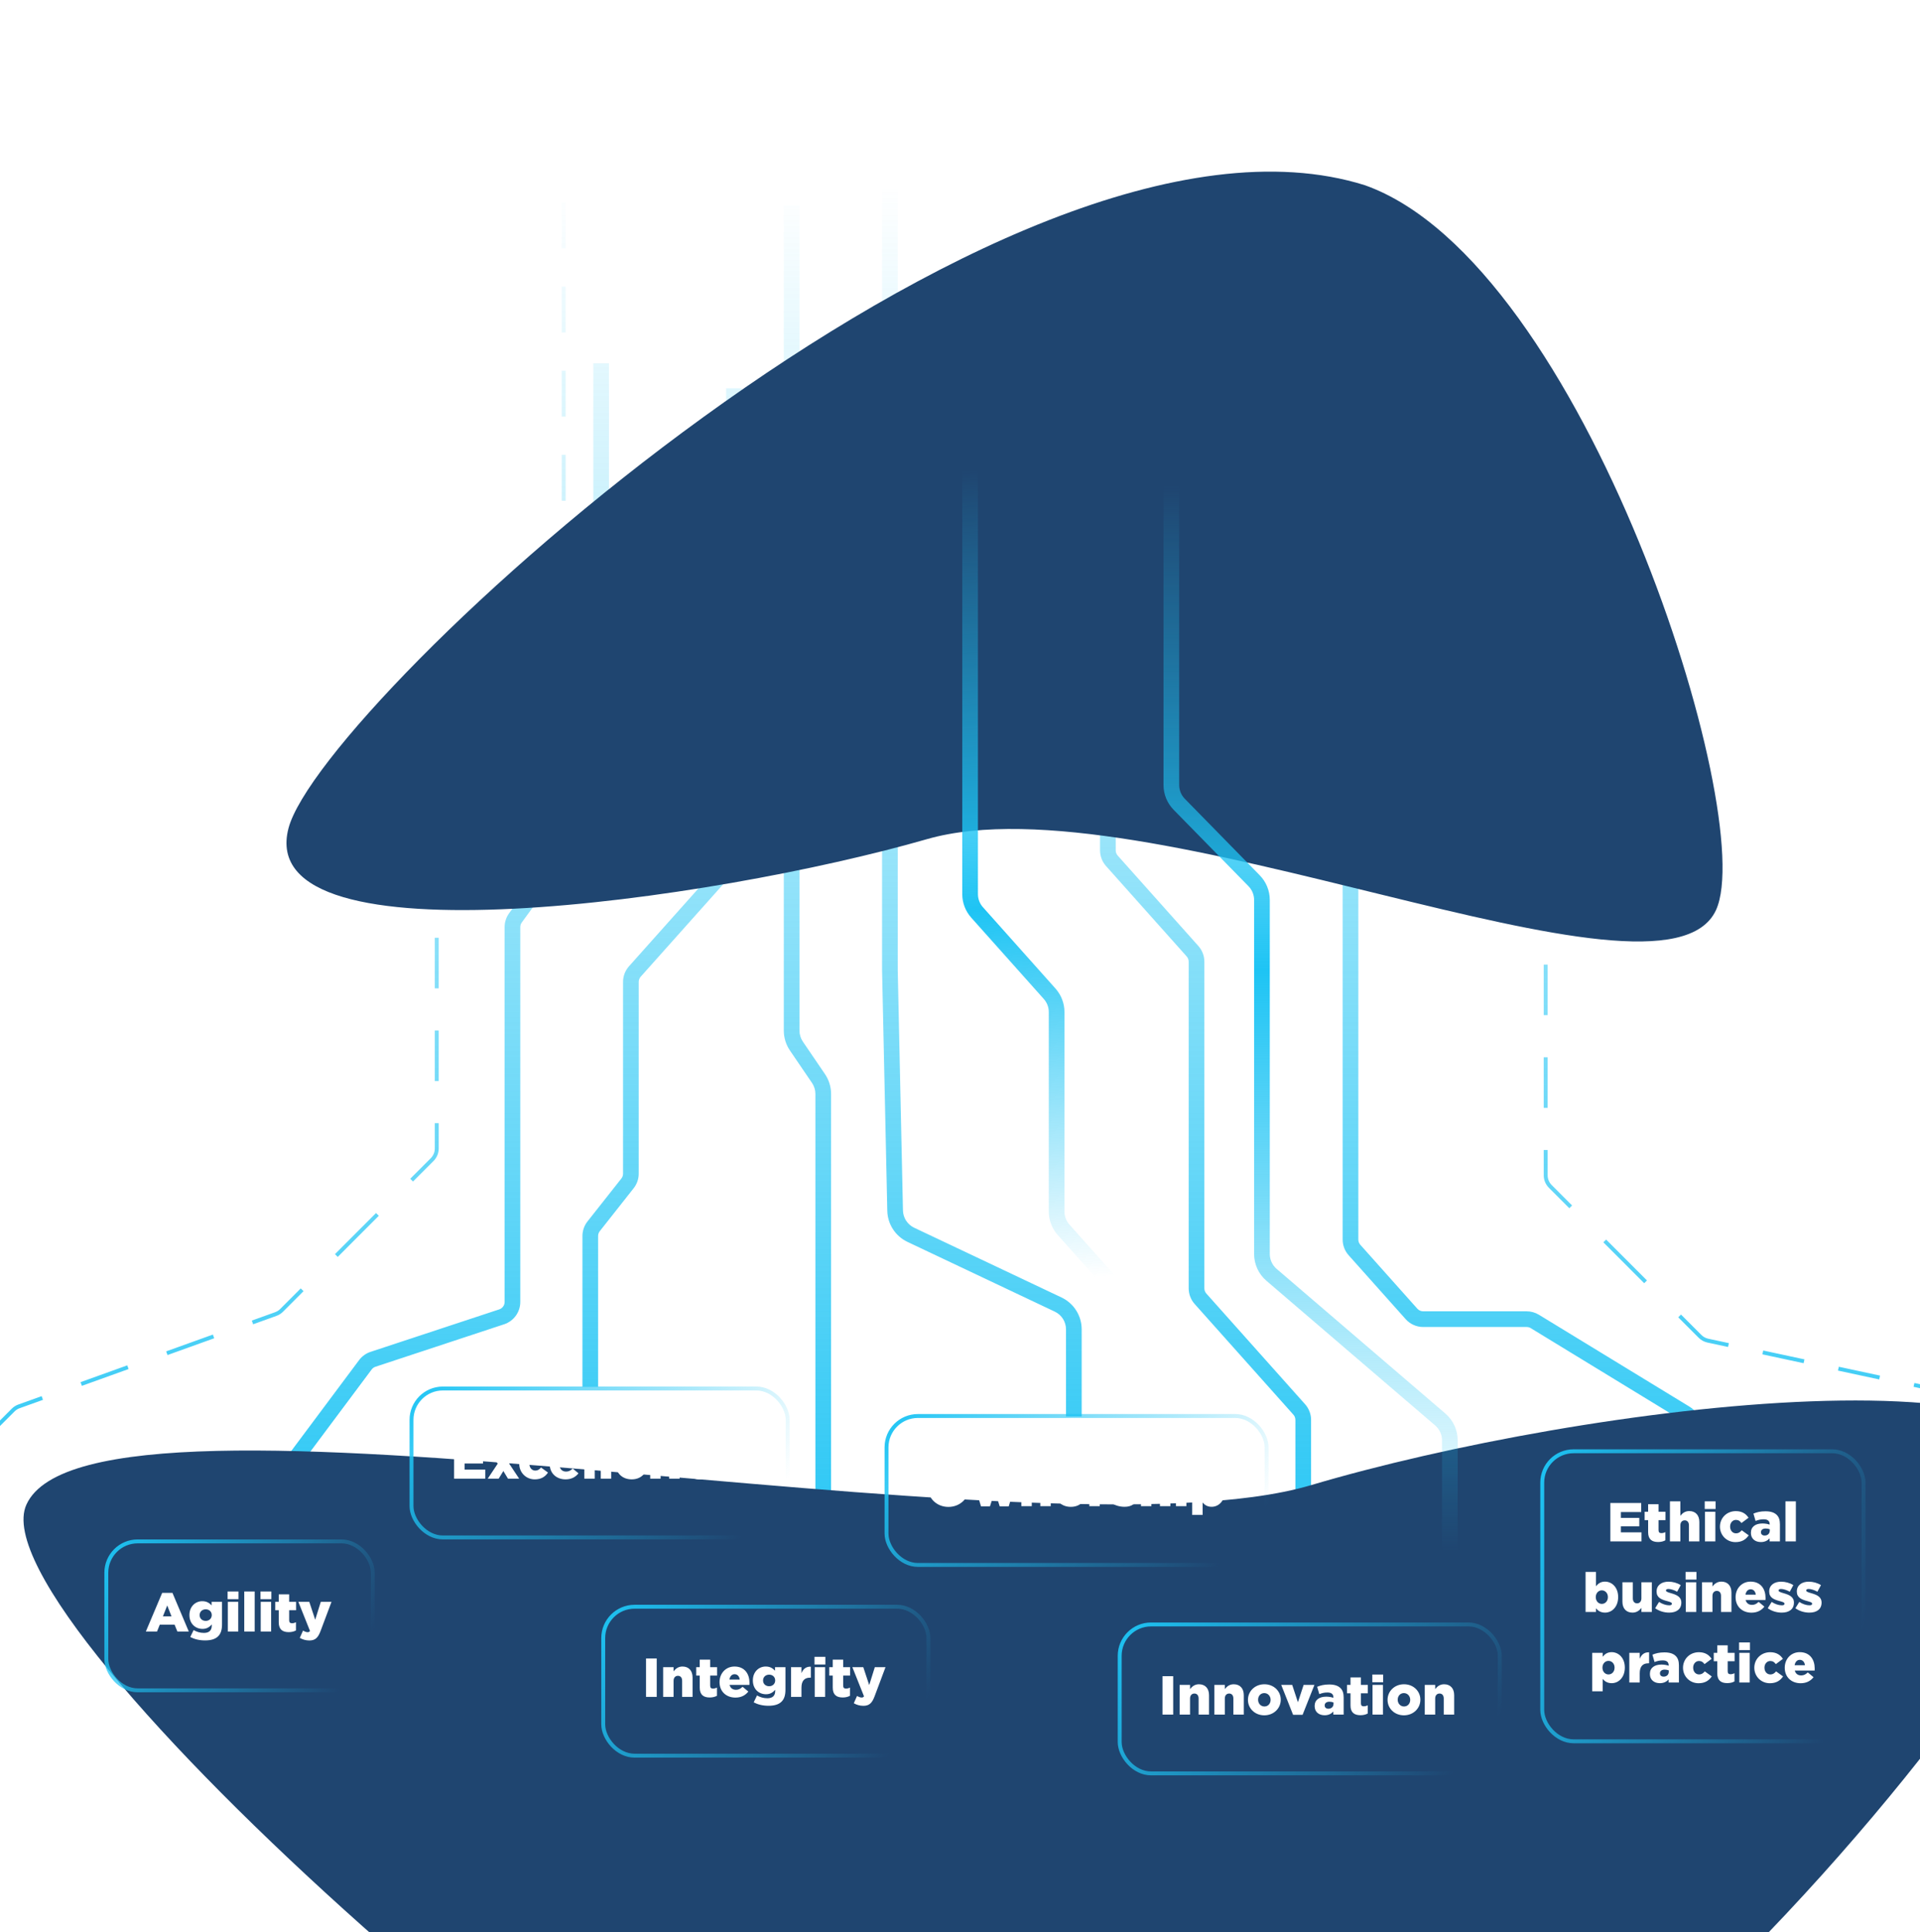
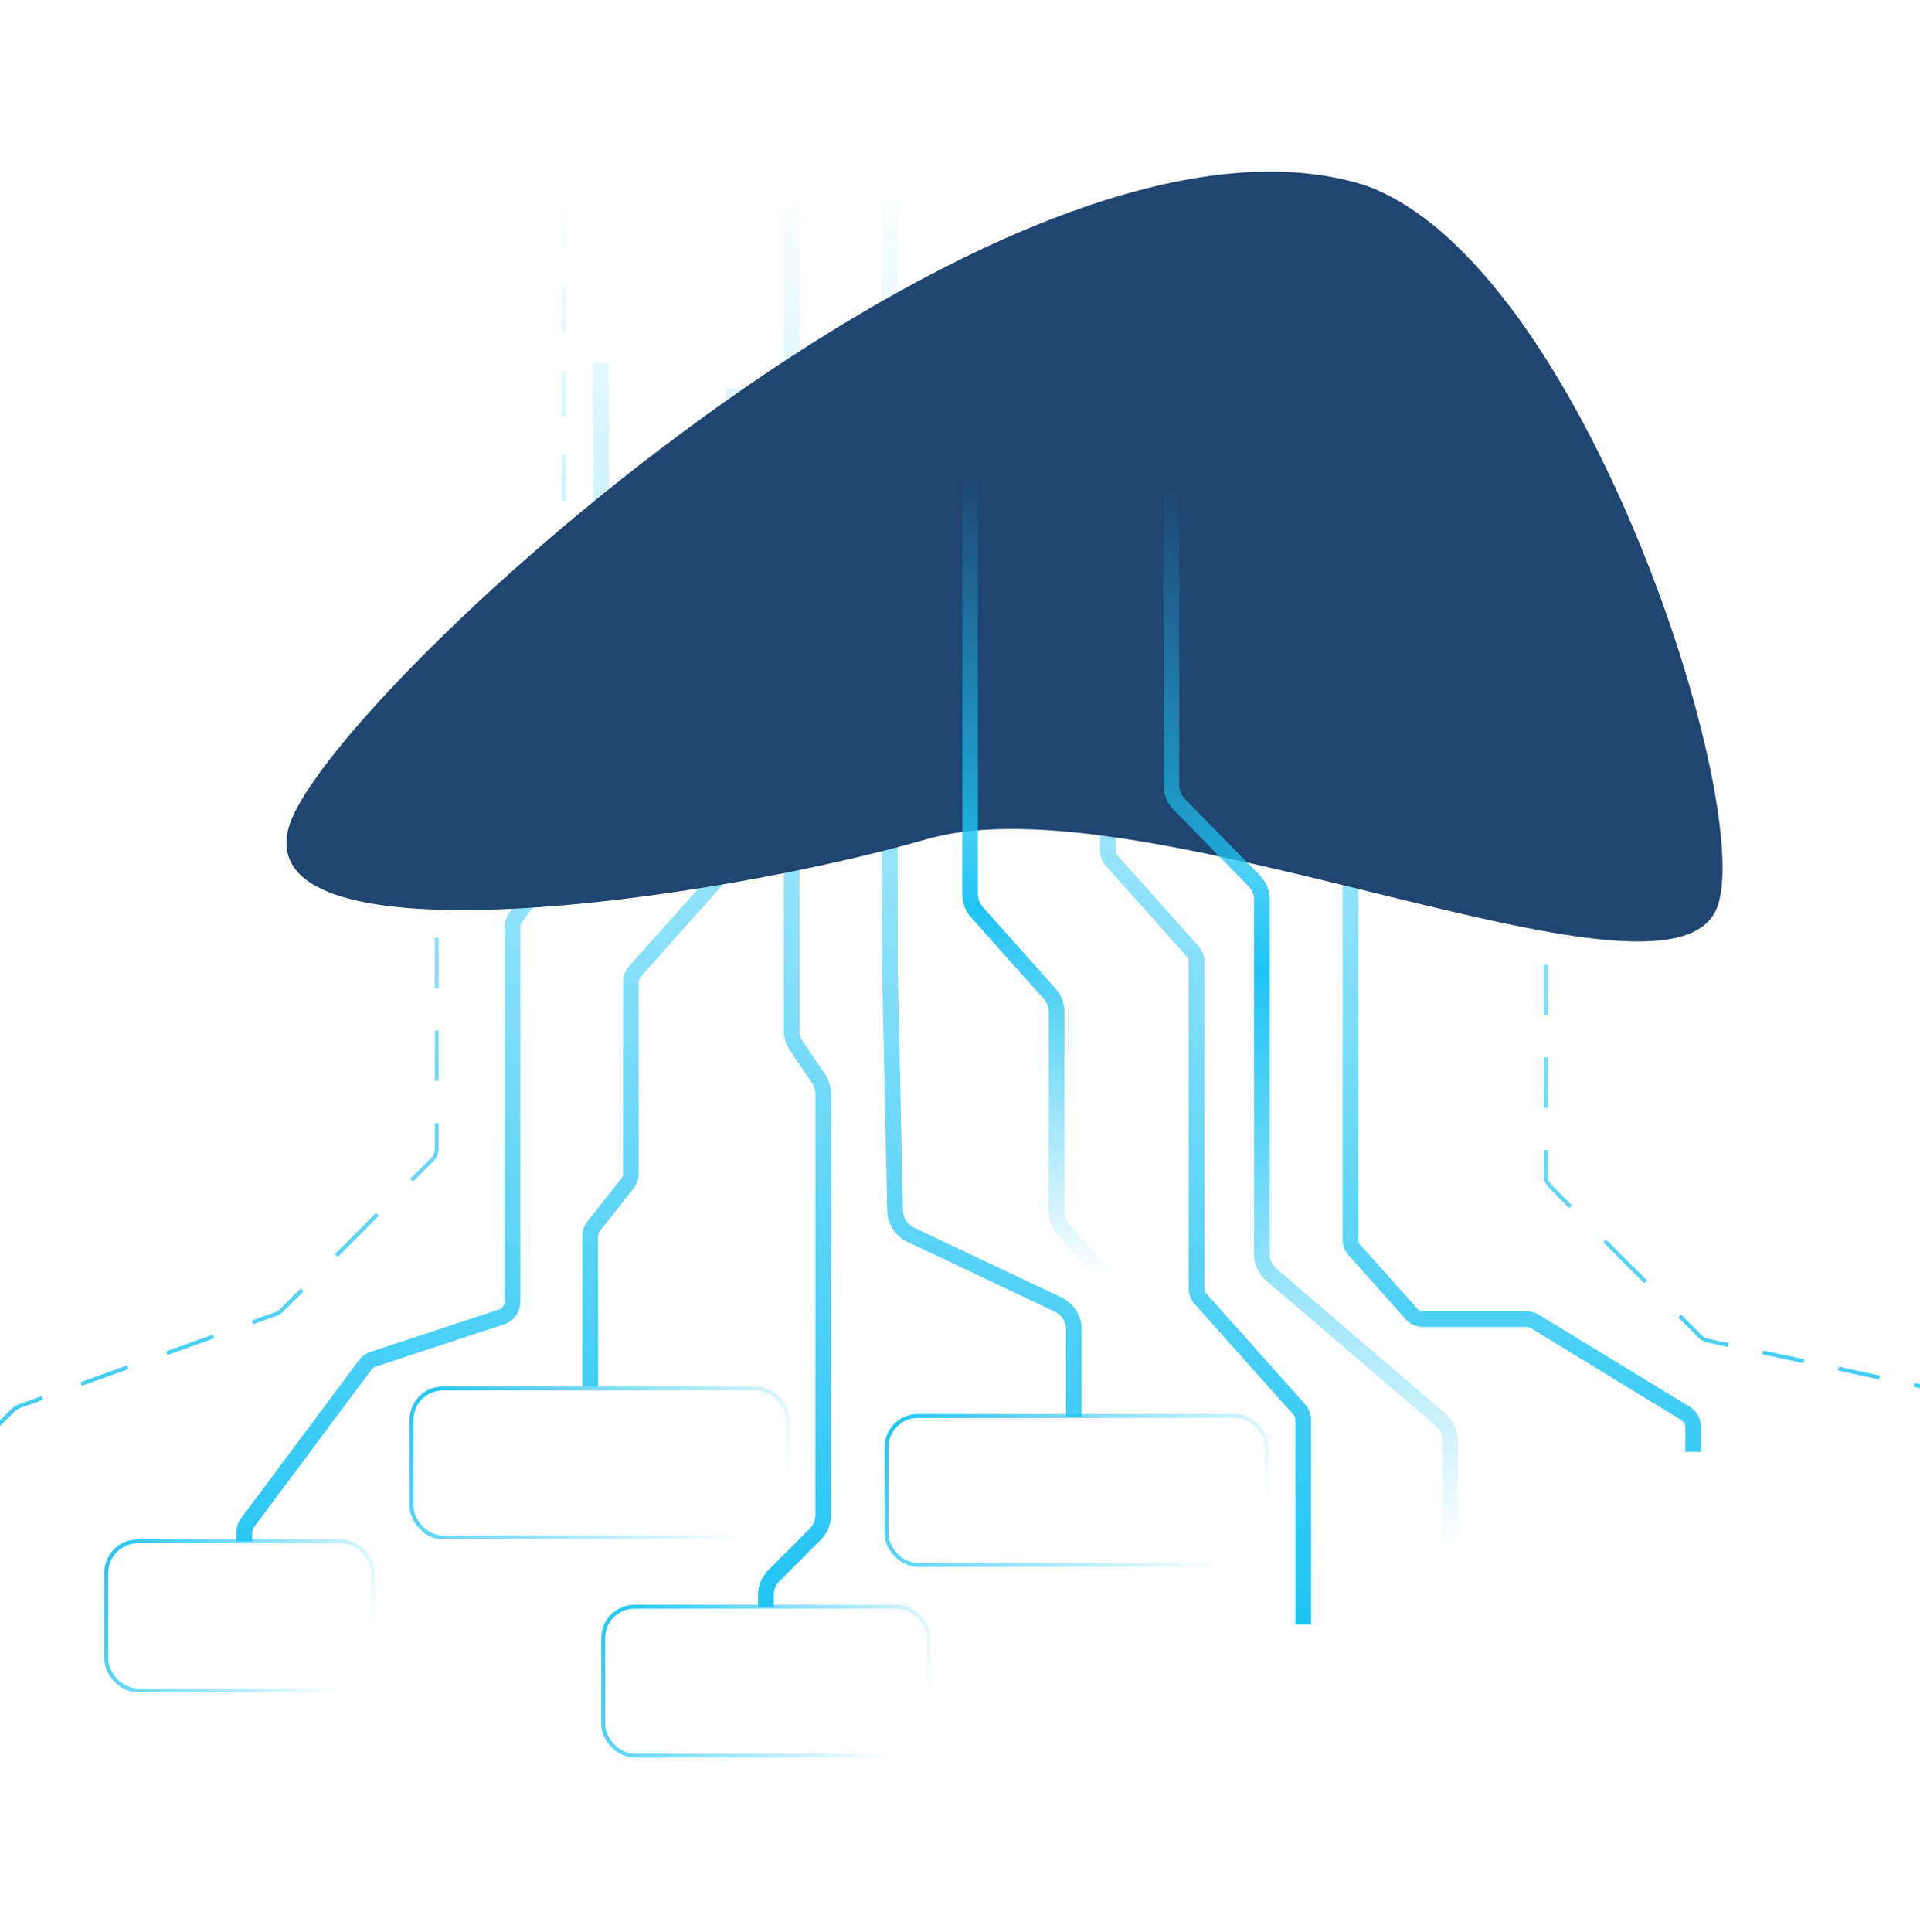
<svg xmlns="http://www.w3.org/2000/svg" width="490" height="493" viewBox="0 0 490 493" fill="none">
  <path fill-rule="evenodd" clip-rule="evenodd" d="M144.356 -237.213V-243.068H143.356V-237.213H144.356ZM144.356 -215.744V-227.454H143.356V-215.744H144.356ZM144.356 -194.275V-205.985H143.356V-194.275H144.356ZM144.356 -172.806V-184.516H143.356V-172.806H144.356ZM144.356 -151.336V-163.047H143.356V-151.336H144.356ZM144.356 -129.867V-141.578H143.356V-129.867H144.356ZM144.356 -108.398V-120.109H143.356V-108.398H144.356ZM144.356 -86.929V-98.639H143.356V-86.929H144.356ZM144.356 -65.46V-77.17H143.356V-65.46H144.356ZM144.356 -43.99V-55.701H143.356V-43.99H144.356ZM144.356 -22.521V-34.232H143.356V-22.521H144.356ZM144.356 -1.052V-12.763H143.356V-1.052H144.356ZM144.356 20.417V8.707H143.356V20.417H144.356ZM144.356 41.886V30.176H143.356V41.886H144.356ZM144.356 63.355V51.645H143.356V63.355H144.356ZM144.356 84.825V73.114H143.356V84.825H144.356ZM144.356 106.294V94.583H143.356V106.294H144.356ZM144.356 127.763V116.052H143.356V127.763H144.356ZM144.356 149.232V137.522H143.356V149.232H144.356ZM144.356 170.701V158.991H143.356V170.701H144.356ZM144.356 186.315V180.46H143.356V186.315C143.356 187.243 142.988 188.132 142.333 188.789L138.235 192.892L138.942 193.598L143.04 189.495C143.883 188.651 144.356 187.508 144.356 186.315ZM123.916 208.644L132.112 200.437L131.405 199.73L123.208 207.937L123.916 208.644ZM112.988 219.586L117.086 215.482L116.378 214.776L112.28 218.879C111.438 219.723 110.964 220.866 110.964 222.059V228.511H111.964V222.059C111.964 221.131 112.332 220.242 112.988 219.586ZM111.964 252.168V239.264H110.964V252.168H111.964ZM111.964 275.824V262.921H110.964V275.824H111.964ZM111.964 293.029V286.578H110.964V293.029C110.964 293.957 110.596 294.846 109.941 295.503L104.701 300.749L105.408 301.456L110.648 296.209C111.491 295.366 111.964 294.222 111.964 293.029ZM86.196 320.693L96.675 310.2L95.968 309.493L85.488 319.986L86.196 320.693ZM72.223 334.683L77.463 329.437L76.755 328.73L71.515 333.976C71.15 334.342 70.709 334.622 70.223 334.797L64.263 336.939L64.602 337.88L70.561 335.738C71.186 335.513 71.754 335.153 72.223 334.683ZM42.75 345.735L54.669 341.45L54.331 340.509L42.411 344.794L42.75 345.735ZM20.898 353.59L32.817 349.305L32.479 348.364L20.559 352.649L20.898 353.59ZM5.005 359.302L10.965 357.16L10.627 356.219L4.667 358.361C4.042 358.586 3.475 358.946 3.005 359.416L-1.03 363.457L-0.323 364.163L3.713 360.123C4.078 359.757 4.519 359.477 5.005 359.302ZM-15.12 378.979L-7.049 370.898L-7.756 370.191L-15.827 378.272L-15.12 378.979ZM-25.881 389.754L-21.845 385.713L-22.553 385.006L-26.588 389.047L-25.881 389.754ZM361.581 -230.37V-236.226H362.581V-230.37H361.581ZM361.581 -208.901V-220.612H362.581V-208.901H361.581ZM361.581 -187.432V-199.142H362.581V-187.432H361.581ZM361.581 -165.963V-177.673H362.581V-165.963H361.581ZM361.581 -144.494V-156.204H362.581V-144.494H361.581ZM361.581 -123.024V-134.735H362.581V-123.024H361.581ZM361.581 -101.555V-113.266H362.581V-101.555H361.581ZM361.581 -80.086V-91.797H362.581V-80.086H361.581ZM361.581 -58.617V-70.327H362.581V-58.617H361.581ZM361.581 -37.148V-48.858H362.581V-37.148H361.581ZM361.581 -15.679V-27.389H362.581V-15.679H361.581ZM361.581 5.791V-5.92H362.581V5.791H361.581ZM361.581 27.26V15.549H362.581V27.26H361.581ZM361.581 48.729V37.019H362.581V48.729H361.581ZM361.581 70.198V58.488H362.581V70.198H361.581ZM361.581 91.667V79.957H362.581V91.667H361.581ZM361.581 113.136V101.426H362.581V113.136H361.581ZM361.581 134.606V122.895H362.581V134.606H361.581ZM361.581 156.075V144.364H362.581V156.075H361.581ZM361.581 177.544V165.834H362.581V177.544H361.581ZM361.581 193.158V187.303H362.581V193.158C362.581 194.085 362.949 194.975 363.604 195.631L367.702 199.734L366.995 200.441L362.897 196.338C362.054 195.494 361.581 194.35 361.581 193.158ZM382.021 215.486L373.825 207.28L374.532 206.573L382.729 214.78L382.021 215.486ZM392.949 226.428L388.851 222.325L389.559 221.618L393.657 225.722C394.499 226.565 394.973 227.709 394.973 228.902V235.353H393.973V228.902C393.973 227.974 393.605 227.085 392.949 226.428ZM393.973 259.01V246.107H394.973V259.01H393.973ZM393.973 282.667V269.763H394.973V282.667H393.973ZM393.973 299.872V293.42H394.973V299.872C394.973 300.8 395.341 301.689 395.996 302.346L401.209 307.564L400.501 308.271L395.289 303.052C394.446 302.208 393.973 301.065 393.973 299.872ZM419.613 327.407L409.188 316.969L409.896 316.263L420.321 326.7L419.613 327.407ZM433.513 341.324L428.3 336.105L429.008 335.398L434.22 340.617C434.697 341.095 435.302 341.424 435.962 341.566L441.222 342.695L441.012 343.673L435.752 342.544C434.903 342.361 434.126 341.938 433.513 341.324ZM460.301 347.815L449.78 345.556L449.99 344.578L460.511 346.838L460.301 347.815ZM479.59 351.957L469.069 349.698L469.279 348.72L479.8 350.979L479.59 351.957ZM493.618 354.97L488.358 353.84L488.568 352.862L493.828 353.992C494.677 354.174 495.454 354.598 496.067 355.212L500.675 359.825L499.968 360.532L495.36 355.918C494.883 355.441 494.278 355.111 493.618 354.97ZM516.863 377.449L507.647 368.221L508.355 367.515L517.571 376.742L516.863 377.449ZM529.151 389.752L524.543 385.138L525.25 384.431L529.858 389.045L529.151 389.752ZM185.318 217.995V99.075H189.318V217.995C189.318 219.469 188.776 220.891 187.795 221.99L163.516 249.199C163.189 249.565 163.008 250.039 163.008 250.53V299.451C163.008 300.8 162.554 302.11 161.718 303.169L153.073 314.119C152.794 314.472 152.643 314.909 152.643 315.359L152.643 353.826H148.643L148.643 315.359C148.643 314.009 149.097 312.7 149.933 311.641L158.578 300.691C158.857 300.338 159.008 299.901 159.008 299.451V250.53C159.008 249.057 159.551 247.635 160.532 246.535L184.81 219.327C185.137 218.961 185.318 218.487 185.318 217.995ZM155.417 202.882V92.695H151.417V202.882C151.417 203.305 151.283 203.718 151.033 204.06L129.933 233.003C129.185 234.03 128.782 235.268 128.782 236.538V332.182C128.782 333.045 128.228 333.811 127.408 334.081L94.568 344.92C93.399 345.305 92.377 346.041 91.641 347.028L61.556 387.321C60.782 388.358 60.364 389.617 60.364 390.911V393.262H64.364V390.911C64.364 390.479 64.503 390.06 64.761 389.714L94.846 349.421C95.091 349.092 95.432 348.847 95.822 348.718L128.662 337.88C131.121 337.068 132.782 334.771 132.782 332.182V236.538C132.782 236.115 132.916 235.702 133.165 235.36L154.266 206.416C155.014 205.39 155.417 204.152 155.417 202.882ZM280.738 216.962V133.498H284.738V216.962C284.738 217.453 284.919 217.927 285.246 218.293L305.84 241.372C306.821 242.472 307.363 243.894 307.363 245.367V328.713C307.363 329.204 307.544 329.678 307.871 330.044L333.074 358.289C334.055 359.388 334.597 360.81 334.597 362.284V414.471H330.597V362.284C330.597 361.792 330.417 361.318 330.09 360.952L304.886 332.707C303.905 331.608 303.363 330.186 303.363 328.713V245.367C303.363 244.876 303.182 244.402 302.855 244.036L282.261 220.956C281.28 219.857 280.738 218.435 280.738 216.962ZM319.9 193.454V-30.21H315.9V193.454C315.9 195.215 316.673 196.886 318.015 198.026L341.952 218.365C342.399 218.745 342.657 219.302 342.657 219.889V316.269C342.657 317.743 343.199 319.164 344.18 320.264L358.732 336.571C359.87 337.847 361.499 338.576 363.208 338.576H389.622C389.989 338.576 390.35 338.678 390.663 338.869L429.138 362.345C429.733 362.708 430.096 363.355 430.096 364.052V370.431H434.096V364.052C434.096 361.961 433.007 360.02 431.221 358.931L392.747 335.454C391.806 334.88 390.724 334.576 389.622 334.576H363.208C362.639 334.576 362.096 334.333 361.716 333.908L347.165 317.601C346.838 317.234 346.657 316.76 346.657 316.269V219.889C346.657 218.128 345.884 216.456 344.542 215.316L320.605 194.978C320.158 194.598 319.9 194.041 319.9 193.454ZM200.034 262.954V52.408H204.034V262.954C204.034 263.958 204.336 264.938 204.901 265.768L210.537 274.046C211.553 275.54 212.097 277.305 212.097 279.111V386.503C212.097 388.888 211.151 391.176 209.465 392.863L198.929 403.413C197.992 404.351 197.466 405.622 197.466 406.947V409.949H193.466V406.947C193.466 404.562 194.413 402.274 196.098 400.587L206.635 390.037C207.571 389.099 208.097 387.828 208.097 386.503V279.111C208.097 278.108 207.795 277.127 207.23 276.297L201.594 268.019C200.577 266.526 200.034 264.761 200.034 262.954ZM229.11 48.024V247.491L230.443 308.834C230.484 310.727 231.591 312.435 233.302 313.245L270.904 331.042C274.049 332.531 276.054 335.698 276.054 339.177V361.417H272.054V339.177C272.054 337.244 270.94 335.485 269.193 334.658L231.591 316.86C228.51 315.402 226.518 312.329 226.444 308.921L225.111 247.556L225.11 247.535V247.513V48.024H229.11Z" fill="url(#paint0_linear_1914_23697)" />
  <g filter="url(#filter0_f_1914_23697)">
    <path d="M73.623 211.342C82 179.217 256.106 18.315 348.323 47.255C404.44 67.16 448.863 208.369 437.945 232.185C424.297 261.956 291.929 198.18 236.558 214.108C182.107 229.771 64.407 246.681 73.623 211.342Z" fill="#1F4570" />
  </g>
  <g filter="url(#filter1_f_1914_23697)">
-     <path d="M529.996 384.797C519.808 425.287 357.949 630.323 241.67 594.93C170.886 570.507 -6.747 413.998 6.726 383.929C23.567 346.344 265.184 399.543 334.643 378.914C402.947 358.627 541.203 340.257 529.996 384.797Z" fill="#1F4570" />
-   </g>
+     </g>
  <rect x="27.136" y="393.278" width="68" height="38" rx="8" stroke="url(#paint1_linear_1914_23697)" />
  <path d="M37.22 416.278L41.392 406.408H44.01L48.182 416.278H45.27L44.556 414.528H40.776L40.076 416.278H37.22ZM41.574 412.414H43.772L42.68 409.628L41.574 412.414ZM52.348 418.546C50.878 418.546 49.646 418.238 48.554 417.678L49.408 415.914C50.22 416.362 51.032 416.628 52.054 416.628C53.384 416.628 54.042 415.97 54.042 414.766V414.472C53.51 415.088 52.81 415.606 51.704 415.606C49.842 415.606 48.344 414.262 48.344 412.092V412.064C48.344 409.88 49.87 408.536 51.62 408.536C52.754 408.536 53.426 408.998 54 409.6V408.704H56.66V414.458C56.66 415.844 56.352 416.81 55.68 417.482C54.994 418.168 53.93 418.546 52.348 418.546ZM52.502 413.562C53.398 413.562 54.042 412.932 54.042 412.092V412.064C54.042 411.224 53.398 410.608 52.502 410.608C51.592 410.608 50.948 411.238 50.948 412.078V412.106C50.948 412.946 51.592 413.562 52.502 413.562ZM58.085 408.018V406.058H60.857V408.018H58.085ZM58.141 416.278V408.704H60.801V416.278H58.141ZM62.338 416.278V406.058H64.998V416.278H62.338ZM66.479 408.018V406.058H69.251V408.018H66.479ZM66.535 416.278V408.704H69.195V416.278H66.535ZM73.686 416.432C72.091 416.432 71.138 415.732 71.138 413.926V410.846H70.243V408.704H71.138V406.786H73.799V408.704H75.562V410.846H73.799V413.408C73.799 413.94 74.037 414.164 74.526 414.164C74.876 414.164 75.213 414.066 75.534 413.912V415.998C75.058 416.264 74.428 416.432 73.686 416.432ZM78.946 418.56C78.008 418.56 77.21 418.294 76.51 417.902L77.336 416.04C77.756 416.292 78.204 416.446 78.498 416.446C78.764 416.446 78.946 416.376 79.114 416.138L76.146 408.704H78.932L80.444 413.268L81.872 408.704H84.602L81.83 416.096C81.172 417.86 80.458 418.56 78.946 418.56Z" fill="white" />
  <rect x="105.021" y="354.271" width="96" height="38" rx="8" stroke="url(#paint2_linear_1914_23697)" />
  <path d="M115.889 377.271V367.471H123.771V369.781H118.577V371.265H123.281V373.407H118.577V374.961H123.841V377.271H115.889ZM124.471 377.271L127.019 373.449L124.513 369.697H127.383L128.503 371.559L129.623 369.697H132.437L129.945 373.435L132.493 377.271H129.637L128.461 375.325L127.271 377.271H124.471ZM136.479 377.453C134.197 377.453 132.517 375.661 132.517 373.519V373.491C132.517 371.349 134.183 369.543 136.577 369.543C138.131 369.543 139.167 370.215 139.811 371.237L138.005 372.581C137.641 372.077 137.235 371.783 136.591 371.783C135.737 371.783 135.107 372.539 135.107 373.463V373.491C135.107 374.471 135.723 375.213 136.619 375.213C137.249 375.213 137.655 374.919 138.075 374.429L139.853 375.717C139.153 376.753 138.145 377.453 136.479 377.453ZM144.342 377.453C141.962 377.453 140.282 375.871 140.282 373.519V373.491C140.282 371.279 141.864 369.529 144.104 369.529C146.722 369.529 147.926 371.447 147.926 373.673C147.926 373.841 147.926 374.037 147.912 374.219H142.844C143.054 375.045 143.656 375.465 144.482 375.465C145.112 375.465 145.616 375.227 146.162 374.695L147.632 375.913C146.904 376.837 145.854 377.453 144.342 377.453ZM142.802 372.861H145.434C145.336 372.021 144.846 371.489 144.118 371.489C143.418 371.489 142.942 372.035 142.802 372.861ZM149.123 377.271V367.051H151.783V377.271H149.123ZM153.32 377.271V367.051H155.98V377.271H153.32ZM161.214 377.453C158.834 377.453 157.154 375.871 157.154 373.519V373.491C157.154 371.279 158.736 369.529 160.976 369.529C163.594 369.529 164.798 371.447 164.798 373.673C164.798 373.841 164.798 374.037 164.784 374.219H159.716C159.926 375.045 160.528 375.465 161.354 375.465C161.984 375.465 162.488 375.227 163.034 374.695L164.504 375.913C163.776 376.837 162.726 377.453 161.214 377.453ZM159.674 372.861H162.306C162.208 372.021 161.718 371.489 160.99 371.489C160.29 371.489 159.814 372.035 159.674 372.861ZM165.938 377.271V369.697H168.598V370.761C169.088 370.131 169.788 369.529 170.866 369.529C172.476 369.529 173.442 370.593 173.442 372.315V377.271H170.782V373.169C170.782 372.343 170.348 371.895 169.718 371.895C169.074 371.895 168.598 372.343 168.598 373.169V377.271H165.938ZM178.465 377.453C176.183 377.453 174.503 375.661 174.503 373.519V373.491C174.503 371.349 176.169 369.543 178.563 369.543C180.117 369.543 181.153 370.215 181.797 371.237L179.991 372.581C179.627 372.077 179.221 371.783 178.577 371.783C177.723 371.783 177.093 372.539 177.093 373.463V373.491C177.093 374.471 177.709 375.213 178.605 375.213C179.235 375.213 179.641 374.919 180.061 374.429L181.839 375.717C181.139 376.753 180.131 377.453 178.465 377.453ZM186.329 377.453C183.949 377.453 182.269 375.871 182.269 373.519V373.491C182.269 371.279 183.851 369.529 186.091 369.529C188.709 369.529 189.913 371.447 189.913 373.673C189.913 373.841 189.913 374.037 189.899 374.219H184.831C185.041 375.045 185.643 375.465 186.469 375.465C187.099 375.465 187.603 375.227 188.149 374.695L189.619 375.913C188.891 376.837 187.841 377.453 186.329 377.453ZM184.789 372.861H187.421C187.323 372.021 186.833 371.489 186.105 371.489C185.405 371.489 184.929 372.035 184.789 372.861Z" fill="white" />
  <rect x="153.949" y="409.949" width="83" height="38" rx="8" stroke="url(#paint3_linear_1914_23697)" />
  <path d="M164.873 432.949V423.149H167.603V432.949H164.873ZM169.243 432.949V425.375H171.903V426.439C172.393 425.809 173.093 425.207 174.171 425.207C175.781 425.207 176.747 426.271 176.747 427.993V432.949H174.087V428.847C174.087 428.021 173.653 427.573 173.023 427.573C172.379 427.573 171.903 428.021 171.903 428.847V432.949H169.243ZM181.126 433.103C179.53 433.103 178.578 432.403 178.578 430.597V427.517H177.682V425.375H178.578V423.457H181.238V425.375H183.002V427.517H181.238V430.079C181.238 430.611 181.476 430.835 181.966 430.835C182.316 430.835 182.652 430.737 182.974 430.583V432.669C182.498 432.935 181.868 433.103 181.126 433.103ZM187.692 433.131C185.312 433.131 183.632 431.549 183.632 429.197V429.169C183.632 426.957 185.214 425.207 187.454 425.207C190.072 425.207 191.276 427.125 191.276 429.351C191.276 429.519 191.276 429.715 191.262 429.897H186.194C186.404 430.723 187.006 431.143 187.832 431.143C188.462 431.143 188.966 430.905 189.512 430.373L190.982 431.591C190.254 432.515 189.204 433.131 187.692 433.131ZM186.152 428.539H188.784C188.686 427.699 188.196 427.167 187.468 427.167C186.768 427.167 186.292 427.713 186.152 428.539ZM196.141 435.217C194.671 435.217 193.439 434.909 192.347 434.349L193.201 432.585C194.013 433.033 194.825 433.299 195.847 433.299C197.177 433.299 197.835 432.641 197.835 431.437V431.143C197.303 431.759 196.603 432.277 195.497 432.277C193.635 432.277 192.137 430.933 192.137 428.763V428.735C192.137 426.551 193.663 425.207 195.413 425.207C196.547 425.207 197.219 425.669 197.793 426.271V425.375H200.453V431.129C200.453 432.515 200.145 433.481 199.473 434.153C198.787 434.839 197.723 435.217 196.141 435.217ZM196.295 430.233C197.191 430.233 197.835 429.603 197.835 428.763V428.735C197.835 427.895 197.191 427.279 196.295 427.279C195.385 427.279 194.741 427.909 194.741 428.749V428.777C194.741 429.617 195.385 430.233 196.295 430.233ZM201.878 432.949V425.375H204.538V426.901C204.972 425.865 205.672 425.193 206.932 425.249V428.049H206.708C205.322 428.049 204.538 428.847 204.538 430.597V432.949H201.878ZM207.866 424.689V422.729H210.638V424.689H207.866ZM207.922 432.949V425.375H210.582V432.949H207.922ZM215.073 433.103C213.477 433.103 212.525 432.403 212.525 430.597V427.517H211.629V425.375H212.525V423.457H215.185V425.375H216.949V427.517H215.185V430.079C215.185 430.611 215.423 430.835 215.913 430.835C216.263 430.835 216.599 430.737 216.921 430.583V432.669C216.445 432.935 215.815 433.103 215.073 433.103ZM220.333 435.231C219.395 435.231 218.597 434.965 217.897 434.573L218.723 432.711C219.143 432.963 219.591 433.117 219.885 433.117C220.151 433.117 220.333 433.047 220.501 432.809L217.533 425.375H220.319L221.831 429.939L223.259 425.375H225.989L223.217 432.767C222.559 434.531 221.845 435.231 220.333 435.231Z" fill="white" />
  <rect x="226.25" y="361.286" width="97" height="38" rx="8" stroke="url(#paint4_linear_1914_23697)" />
  <path d="M242.046 384.482C239.022 384.482 236.782 382.228 236.782 379.414V379.386C236.782 376.572 239.05 374.29 242.074 374.29C245.098 374.29 247.338 376.544 247.338 379.358V379.386C247.338 382.2 245.07 384.482 242.046 384.482ZM242.074 382.032C243.572 382.032 244.566 380.828 244.566 379.414V379.386C244.566 377.972 243.544 376.74 242.046 376.74C240.562 376.74 239.568 377.944 239.568 379.358V379.386C239.568 380.8 240.59 382.032 242.074 382.032ZM250.362 384.342L248.052 376.712H250.656L251.65 380.52L252.812 376.684H255.01L256.186 380.548L257.208 376.712H259.77L257.432 384.342H255.136L253.904 380.408L252.644 384.342H250.362ZM260.657 384.286V376.712H263.317V377.776C263.807 377.146 264.507 376.544 265.585 376.544C267.195 376.544 268.161 377.608 268.161 379.33V384.286H265.501V380.184C265.501 379.358 265.067 378.91 264.437 378.91C263.793 378.91 263.317 379.358 263.317 380.184V384.286H260.657ZM273.282 384.468C270.902 384.468 269.222 382.886 269.222 380.534V380.506C269.222 378.294 270.804 376.544 273.044 376.544C275.662 376.544 276.866 378.462 276.866 380.688C276.866 380.856 276.866 381.052 276.852 381.234H271.784C271.994 382.06 272.596 382.48 273.422 382.48C274.052 382.48 274.556 382.242 275.102 381.71L276.572 382.928C275.844 383.852 274.794 384.468 273.282 384.468ZM271.742 379.876H274.374C274.276 379.036 273.786 378.504 273.058 378.504C272.358 378.504 271.882 379.05 271.742 379.876ZM278.007 384.286V376.712H280.667V378.238C281.101 377.202 281.801 376.53 283.061 376.586V379.386H282.837C281.451 379.386 280.667 380.184 280.667 381.934V384.286H278.007ZM287.005 384.454C285.731 384.454 284.471 384.09 283.421 383.334L284.415 381.724C285.283 382.298 286.235 382.592 287.019 382.592C287.481 382.592 287.691 382.452 287.691 382.186V382.158C287.691 381.864 287.271 381.738 286.473 381.514C284.975 381.122 283.785 380.618 283.785 379.092V379.064C283.785 377.454 285.073 376.558 286.823 376.558C287.929 376.558 289.077 376.88 289.945 377.44L289.035 379.12C288.251 378.686 287.397 378.42 286.795 378.42C286.389 378.42 286.179 378.574 286.179 378.784V378.812C286.179 379.106 286.613 379.246 287.411 379.484C288.909 379.904 290.099 380.422 290.099 381.892V381.92C290.099 383.586 288.853 384.454 287.005 384.454ZM291.186 384.286V374.066H293.846V377.748C294.336 377.118 295.036 376.544 296.114 376.544C297.724 376.544 298.69 377.608 298.69 379.33V384.286H296.03V380.184C296.03 379.358 295.596 378.91 294.966 378.91C294.322 378.91 293.846 379.358 293.846 380.184V384.286H291.186ZM300.059 376.026V374.066H302.831V376.026H300.059ZM300.115 384.286V376.712H302.775V384.286H300.115ZM304.257 386.526V376.712H306.917V377.72C307.435 377.09 308.079 376.544 309.213 376.544C311.019 376.544 312.573 378.042 312.573 380.464V380.492C312.573 382.956 311.019 384.454 309.227 384.454C308.079 384.454 307.407 383.936 306.917 383.362V386.526H304.257ZM308.401 382.228C309.269 382.228 309.955 381.528 309.955 380.506V380.478C309.955 379.484 309.269 378.77 308.401 378.77C307.547 378.77 306.861 379.484 306.861 380.478V380.506C306.861 381.514 307.547 382.228 308.401 382.228Z" fill="white" />
-   <rect x="285.755" y="414.472" width="97" height="38" rx="8" stroke="url(#paint5_linear_1914_23697)" />
-   <path d="M296.679 437.472V427.672H299.409V437.472H296.679ZM301.049 437.472V429.898H303.709V430.962C304.199 430.332 304.899 429.73 305.977 429.73C307.587 429.73 308.553 430.794 308.553 432.516V437.472H305.893V433.37C305.893 432.544 305.459 432.096 304.829 432.096C304.185 432.096 303.709 432.544 303.709 433.37V437.472H301.049ZM309.922 437.472V429.898H312.582V430.962C313.072 430.332 313.772 429.73 314.85 429.73C316.46 429.73 317.426 430.794 317.426 432.516V437.472H314.766V433.37C314.766 432.544 314.332 432.096 313.702 432.096C313.058 432.096 312.582 432.544 312.582 433.37V437.472H309.922ZM322.659 437.654C320.237 437.654 318.487 435.876 318.487 433.72V433.692C318.487 431.536 320.251 429.73 322.687 429.73C325.109 429.73 326.859 431.508 326.859 433.664V433.692C326.859 435.848 325.095 437.654 322.659 437.654ZM322.687 435.4C323.653 435.4 324.269 434.63 324.269 433.72V433.692C324.269 432.768 323.597 431.984 322.659 431.984C321.693 431.984 321.077 432.754 321.077 433.664V433.692C321.077 434.616 321.749 435.4 322.687 435.4ZM330.008 437.528L326.984 429.898H329.784L331.24 434.322L332.696 429.898H335.454L332.43 437.528H330.008ZM338.055 437.64C336.613 437.64 335.507 436.814 335.507 435.302V435.274C335.507 433.706 336.697 432.894 338.475 432.894C339.175 432.894 339.861 433.034 340.295 433.188V433.062C340.295 432.278 339.805 431.83 338.783 431.83C337.985 431.83 337.369 431.984 336.697 432.25L336.151 430.374C337.005 430.024 337.915 429.786 339.217 429.786C340.575 429.786 341.499 430.108 342.101 430.71C342.675 431.27 342.913 432.054 342.913 433.118V437.472H340.281V436.688C339.763 437.262 339.049 437.64 338.055 437.64ZM339.007 435.974C339.777 435.974 340.323 435.484 340.323 434.728V434.378C340.057 434.266 339.679 434.182 339.287 434.182C338.517 434.182 338.069 434.56 338.069 435.12V435.148C338.069 435.666 338.461 435.974 339.007 435.974ZM347.207 437.626C345.611 437.626 344.659 436.926 344.659 435.12V432.04H343.763V429.898H344.659V427.98H347.319V429.898H349.083V432.04H347.319V434.602C347.319 435.134 347.557 435.358 348.047 435.358C348.397 435.358 348.733 435.26 349.055 435.106V437.192C348.579 437.458 347.949 437.626 347.207 437.626ZM350.226 429.212V427.252H352.998V429.212H350.226ZM350.282 437.472V429.898H352.942V437.472H350.282ZM358.288 437.654C355.866 437.654 354.116 435.876 354.116 433.72V433.692C354.116 431.536 355.88 429.73 358.316 429.73C360.738 429.73 362.488 431.508 362.488 433.664V433.692C362.488 435.848 360.724 437.654 358.288 437.654ZM358.316 435.4C359.282 435.4 359.898 434.63 359.898 433.72V433.692C359.898 432.768 359.226 431.984 358.288 431.984C357.322 431.984 356.706 432.754 356.706 433.664V433.692C356.706 434.616 357.378 435.4 358.316 435.4ZM363.611 437.472V429.898H366.271V430.962C366.761 430.332 367.461 429.73 368.539 429.73C370.149 429.73 371.115 430.794 371.115 432.516V437.472H368.455V433.37C368.455 432.544 368.021 432.096 367.391 432.096C366.747 432.096 366.271 432.544 366.271 433.37V437.472H363.611Z" fill="white" />
-   <rect x="393.595" y="370.284" width="82" height="74" rx="8" stroke="url(#paint6_linear_1914_23697)" />
-   <path d="M410.97 393.284V383.484H418.852V385.794H413.658V387.278H418.362V389.42H413.658V390.974H418.922V393.284H410.97ZM423.164 393.438C421.568 393.438 420.616 392.738 420.616 390.932V387.852H419.72V385.71H420.616V383.792H423.276V385.71H425.04V387.852H423.276V390.414C423.276 390.946 423.514 391.17 424.004 391.17C424.354 391.17 424.69 391.072 425.012 390.918V393.004C424.536 393.27 423.906 393.438 423.164 393.438ZM426.183 393.284V383.064H428.843V386.746C429.333 386.116 430.033 385.542 431.111 385.542C432.721 385.542 433.687 386.606 433.687 388.328V393.284H431.027V389.182C431.027 388.356 430.593 387.908 429.963 387.908C429.319 387.908 428.843 388.356 428.843 389.182V393.284H426.183ZM435.057 385.024V383.064H437.829V385.024H435.057ZM435.113 393.284V385.71H437.773V393.284H435.113ZM442.908 393.466C440.626 393.466 438.946 391.674 438.946 389.532V389.504C438.946 387.362 440.612 385.556 443.006 385.556C444.56 385.556 445.596 386.228 446.24 387.25L444.434 388.594C444.07 388.09 443.664 387.796 443.02 387.796C442.166 387.796 441.536 388.552 441.536 389.476V389.504C441.536 390.484 442.152 391.226 443.048 391.226C443.678 391.226 444.084 390.932 444.504 390.442L446.282 391.73C445.582 392.766 444.574 393.466 442.908 393.466ZM449.394 393.452C447.952 393.452 446.846 392.626 446.846 391.114V391.086C446.846 389.518 448.036 388.706 449.814 388.706C450.514 388.706 451.2 388.846 451.634 389V388.874C451.634 388.09 451.144 387.642 450.122 387.642C449.324 387.642 448.708 387.796 448.036 388.062L447.49 386.186C448.344 385.836 449.254 385.598 450.556 385.598C451.914 385.598 452.838 385.92 453.44 386.522C454.014 387.082 454.252 387.866 454.252 388.93V393.284H451.62V392.5C451.102 393.074 450.388 393.452 449.394 393.452ZM450.346 391.786C451.116 391.786 451.662 391.296 451.662 390.54V390.19C451.396 390.078 451.018 389.994 450.626 389.994C449.856 389.994 449.408 390.372 449.408 390.932V390.96C449.408 391.478 449.8 391.786 450.346 391.786ZM455.661 393.284V383.064H458.321V393.284H455.661ZM409.62 411.452C408.472 411.452 407.8 410.934 407.31 410.36V411.284H404.65V401.064H407.31V404.718C407.828 404.088 408.472 403.542 409.606 403.542C411.412 403.542 412.966 405.04 412.966 407.462V407.49C412.966 409.954 411.412 411.452 409.62 411.452ZM408.794 409.226C409.662 409.226 410.348 408.526 410.348 407.504V407.476C410.348 406.482 409.662 405.768 408.794 405.768C407.94 405.768 407.254 406.482 407.254 407.476V407.504C407.254 408.512 407.94 409.226 408.794 409.226ZM416.631 411.452C415.021 411.452 414.055 410.388 414.055 408.666V403.71H416.715V407.812C416.715 408.638 417.149 409.086 417.793 409.086C418.423 409.086 418.899 408.638 418.899 407.812V403.71H421.559V411.284H418.899V410.248C418.409 410.878 417.709 411.452 416.631 411.452ZM425.994 411.452C424.72 411.452 423.46 411.088 422.41 410.332L423.404 408.722C424.272 409.296 425.224 409.59 426.008 409.59C426.47 409.59 426.68 409.45 426.68 409.184V409.156C426.68 408.862 426.26 408.736 425.462 408.512C423.964 408.12 422.774 407.616 422.774 406.09V406.062C422.774 404.452 424.062 403.556 425.812 403.556C426.918 403.556 428.066 403.878 428.934 404.438L428.024 406.118C427.24 405.684 426.386 405.418 425.784 405.418C425.378 405.418 425.168 405.572 425.168 405.782V405.81C425.168 406.104 425.602 406.244 426.4 406.482C427.898 406.902 429.088 407.42 429.088 408.89V408.918C429.088 410.584 427.842 411.452 425.994 411.452ZM430.176 403.024V401.064H432.948V403.024H430.176ZM430.232 411.284V403.71H432.892V411.284H430.232ZM434.373 411.284V403.71H437.033V404.774C437.523 404.144 438.223 403.542 439.301 403.542C440.911 403.542 441.877 404.606 441.877 406.328V411.284H439.217V407.182C439.217 406.356 438.783 405.908 438.153 405.908C437.509 405.908 437.033 406.356 437.033 407.182V411.284H434.373ZM446.998 411.466C444.618 411.466 442.938 409.884 442.938 407.532V407.504C442.938 405.292 444.52 403.542 446.76 403.542C449.378 403.542 450.582 405.46 450.582 407.686C450.582 407.854 450.582 408.05 450.568 408.232H445.5C445.71 409.058 446.312 409.478 447.138 409.478C447.768 409.478 448.272 409.24 448.818 408.708L450.288 409.926C449.56 410.85 448.51 411.466 446.998 411.466ZM445.458 406.874H448.09C447.992 406.034 447.502 405.502 446.774 405.502C446.074 405.502 445.598 406.048 445.458 406.874ZM454.733 411.452C453.459 411.452 452.199 411.088 451.149 410.332L452.143 408.722C453.011 409.296 453.963 409.59 454.747 409.59C455.209 409.59 455.419 409.45 455.419 409.184V409.156C455.419 408.862 454.999 408.736 454.201 408.512C452.703 408.12 451.513 407.616 451.513 406.09V406.062C451.513 404.452 452.801 403.556 454.551 403.556C455.657 403.556 456.805 403.878 457.673 404.438L456.763 406.118C455.979 405.684 455.125 405.418 454.523 405.418C454.117 405.418 453.907 405.572 453.907 405.782V405.81C453.907 406.104 454.341 406.244 455.139 406.482C456.637 406.902 457.827 407.42 457.827 408.89V408.918C457.827 410.584 456.581 411.452 454.733 411.452ZM461.787 411.452C460.513 411.452 459.253 411.088 458.203 410.332L459.197 408.722C460.065 409.296 461.017 409.59 461.801 409.59C462.263 409.59 462.473 409.45 462.473 409.184V409.156C462.473 408.862 462.053 408.736 461.255 408.512C459.757 408.12 458.567 407.616 458.567 406.09V406.062C458.567 404.452 459.855 403.556 461.605 403.556C462.711 403.556 463.859 403.878 464.727 404.438L463.817 406.118C463.033 405.684 462.179 405.418 461.577 405.418C461.171 405.418 460.961 405.572 460.961 405.782V405.81C460.961 406.104 461.395 406.244 462.193 406.482C463.691 406.902 464.881 407.42 464.881 408.89V408.918C464.881 410.584 463.635 411.452 461.787 411.452ZM406.352 431.524V421.71H409.012V422.718C409.53 422.088 410.174 421.542 411.308 421.542C413.114 421.542 414.668 423.04 414.668 425.462V425.49C414.668 427.954 413.114 429.452 411.322 429.452C410.174 429.452 409.502 428.934 409.012 428.36V431.524H406.352ZM410.496 427.226C411.364 427.226 412.05 426.526 412.05 425.504V425.476C412.05 424.482 411.364 423.768 410.496 423.768C409.642 423.768 408.956 424.482 408.956 425.476V425.504C408.956 426.512 409.642 427.226 410.496 427.226ZM415.813 429.284V421.71H418.473V423.236C418.907 422.2 419.607 421.528 420.867 421.584V424.384H420.643C419.257 424.384 418.473 425.182 418.473 426.932V429.284H415.813ZM423.616 429.452C422.174 429.452 421.068 428.626 421.068 427.114V427.086C421.068 425.518 422.258 424.706 424.036 424.706C424.736 424.706 425.422 424.846 425.856 425V424.874C425.856 424.09 425.366 423.642 424.344 423.642C423.546 423.642 422.93 423.796 422.258 424.062L421.712 422.186C422.566 421.836 423.476 421.598 424.778 421.598C426.136 421.598 427.06 421.92 427.662 422.522C428.236 423.082 428.474 423.866 428.474 424.93V429.284H425.842V428.5C425.324 429.074 424.61 429.452 423.616 429.452ZM424.568 427.786C425.338 427.786 425.884 427.296 425.884 426.54V426.19C425.618 426.078 425.24 425.994 424.848 425.994C424.078 425.994 423.63 426.372 423.63 426.932V426.96C423.63 427.478 424.022 427.786 424.568 427.786ZM433.481 429.466C431.199 429.466 429.519 427.674 429.519 425.532V425.504C429.519 423.362 431.185 421.556 433.579 421.556C435.133 421.556 436.169 422.228 436.813 423.25L435.007 424.594C434.643 424.09 434.237 423.796 433.593 423.796C432.739 423.796 432.109 424.552 432.109 425.476V425.504C432.109 426.484 432.725 427.226 433.621 427.226C434.251 427.226 434.657 426.932 435.077 426.442L436.855 427.73C436.155 428.766 435.147 429.466 433.481 429.466ZM440.808 429.438C439.212 429.438 438.26 428.738 438.26 426.932V423.852H437.364V421.71H438.26V419.792H440.92V421.71H442.684V423.852H440.92V426.414C440.92 426.946 441.158 427.17 441.648 427.17C441.998 427.17 442.334 427.072 442.656 426.918V429.004C442.18 429.27 441.55 429.438 440.808 429.438ZM443.827 421.024V419.064H446.599V421.024H443.827ZM443.883 429.284V421.71H446.543V429.284H443.883ZM451.678 429.466C449.396 429.466 447.716 427.674 447.716 425.532V425.504C447.716 423.362 449.382 421.556 451.776 421.556C453.33 421.556 454.366 422.228 455.01 423.25L453.204 424.594C452.84 424.09 452.434 423.796 451.79 423.796C450.936 423.796 450.306 424.552 450.306 425.476V425.504C450.306 426.484 450.922 427.226 451.818 427.226C452.448 427.226 452.854 426.932 453.274 426.442L455.052 427.73C454.352 428.766 453.344 429.466 451.678 429.466ZM459.542 429.466C457.162 429.466 455.482 427.884 455.482 425.532V425.504C455.482 423.292 457.064 421.542 459.304 421.542C461.922 421.542 463.126 423.46 463.126 425.686C463.126 425.854 463.126 426.05 463.112 426.232H458.044C458.254 427.058 458.856 427.478 459.682 427.478C460.312 427.478 460.816 427.24 461.362 426.708L462.832 427.926C462.104 428.85 461.054 429.466 459.542 429.466ZM458.002 424.874H460.634C460.536 424.034 460.046 423.502 459.318 423.502C458.618 423.502 458.142 424.048 458.002 424.874Z" fill="white" />
  <path d="M247.577 72.77V228.135C247.577 229.854 248.21 231.513 249.354 232.796L267.882 253.559C269.026 254.842 269.659 256.5 269.659 258.219V309.122C269.659 310.841 270.291 312.5 271.436 313.782L288.227 332.599" stroke="url(#paint7_linear_1914_23697)" stroke-width="4" />
  <path d="M298.94 19.891V200.303C298.94 202.134 299.658 203.893 300.94 205.201L320.059 224.716C321.341 226.024 322.059 227.783 322.059 229.615V319.951C322.059 321.994 322.952 323.936 324.503 325.266L367.567 362.177C369.119 363.507 370.012 365.448 370.012 367.492V395.876" stroke="url(#paint8_linear_1914_23697)" stroke-width="4" />
  <defs>
    <filter id="filter0_f_1914_23697" x="-13.689" y="-43.011" width="540.094" height="370.026" filterUnits="userSpaceOnUse" color-interpolation-filters="sRGB">
      <feFlood flood-opacity="0" result="BackgroundImageFix" />
      <feBlend mode="normal" in="SourceGraphic" in2="BackgroundImageFix" result="shape" />
      <feGaussianBlur stdDeviation="43.4" result="effect1_foregroundBlur_1914_23697" />
    </filter>
    <filter id="filter1_f_1914_23697" x="-97.9" y="253.426" width="732.439" height="449.489" filterUnits="userSpaceOnUse" color-interpolation-filters="sRGB">
      <feFlood flood-opacity="0" result="BackgroundImageFix" />
      <feBlend mode="normal" in="SourceGraphic" in2="BackgroundImageFix" result="shape" />
      <feGaussianBlur stdDeviation="51.95" result="effect1_foregroundBlur_1914_23697" />
    </filter>
    <linearGradient id="paint0_linear_1914_23697" x1="254.325" y1="46.909" x2="254.325" y2="414.476" gradientUnits="userSpaceOnUse">
      <stop stop-color="#1EC4F4" stop-opacity="0" />
      <stop offset="1" stop-color="#1EC4F4" />
    </linearGradient>
    <linearGradient id="paint1_linear_1914_23697" x1="27.136" y1="393.278" x2="88.698" y2="427.827" gradientUnits="userSpaceOnUse">
      <stop stop-color="#1EC4F4" />
      <stop offset="1" stop-color="#1EC4F4" stop-opacity="0" />
    </linearGradient>
    <linearGradient id="paint2_linear_1914_23697" x1="105.021" y1="354.271" x2="175.231" y2="409.898" gradientUnits="userSpaceOnUse">
      <stop stop-color="#1EC4F4" />
      <stop offset="1" stop-color="#1EC4F4" stop-opacity="0" />
    </linearGradient>
    <linearGradient id="paint3_linear_1914_23697" x1="153.949" y1="409.949" x2="221.2" y2="456.016" gradientUnits="userSpaceOnUse">
      <stop stop-color="#1EC4F4" />
      <stop offset="1" stop-color="#1EC4F4" stop-opacity="0" />
    </linearGradient>
    <linearGradient id="paint4_linear_1914_23697" x1="226.25" y1="361.286" x2="296.623" y2="417.623" gradientUnits="userSpaceOnUse">
      <stop stop-color="#1EC4F4" />
      <stop offset="1" stop-color="#1EC4F4" stop-opacity="0" />
    </linearGradient>
    <linearGradient id="paint5_linear_1914_23697" x1="285.755" y1="414.472" x2="356.128" y2="470.808" gradientUnits="userSpaceOnUse">
      <stop stop-color="#1EC4F4" />
      <stop offset="1" stop-color="#1EC4F4" stop-opacity="0" />
    </linearGradient>
    <linearGradient id="paint6_linear_1914_23697" x1="393.595" y1="370.284" x2="480.693" y2="400.552" gradientUnits="userSpaceOnUse">
      <stop stop-color="#1EC4F4" />
      <stop offset="1" stop-color="#1EC4F4" stop-opacity="0" />
    </linearGradient>
    <linearGradient id="paint7_linear_1914_23697" x1="267.902" y1="72.77" x2="285.116" y2="326.22" gradientUnits="userSpaceOnUse">
      <stop offset="0.18" stop-color="#1EC4F4" stop-opacity="0" />
      <stop offset="0.621" stop-color="#1EC4F4" />
      <stop offset="0.997" stop-color="#1EC4F4" stop-opacity="0" />
    </linearGradient>
    <linearGradient id="paint8_linear_1914_23697" x1="334.476" y1="123.816" x2="334.476" y2="395.876" gradientUnits="userSpaceOnUse">
      <stop stop-color="#1EC4F4" stop-opacity="0" />
      <stop offset="0.455" stop-color="#1EC4F4" />
      <stop offset="1" stop-color="#1EC4F4" stop-opacity="0" />
    </linearGradient>
  </defs>
</svg>